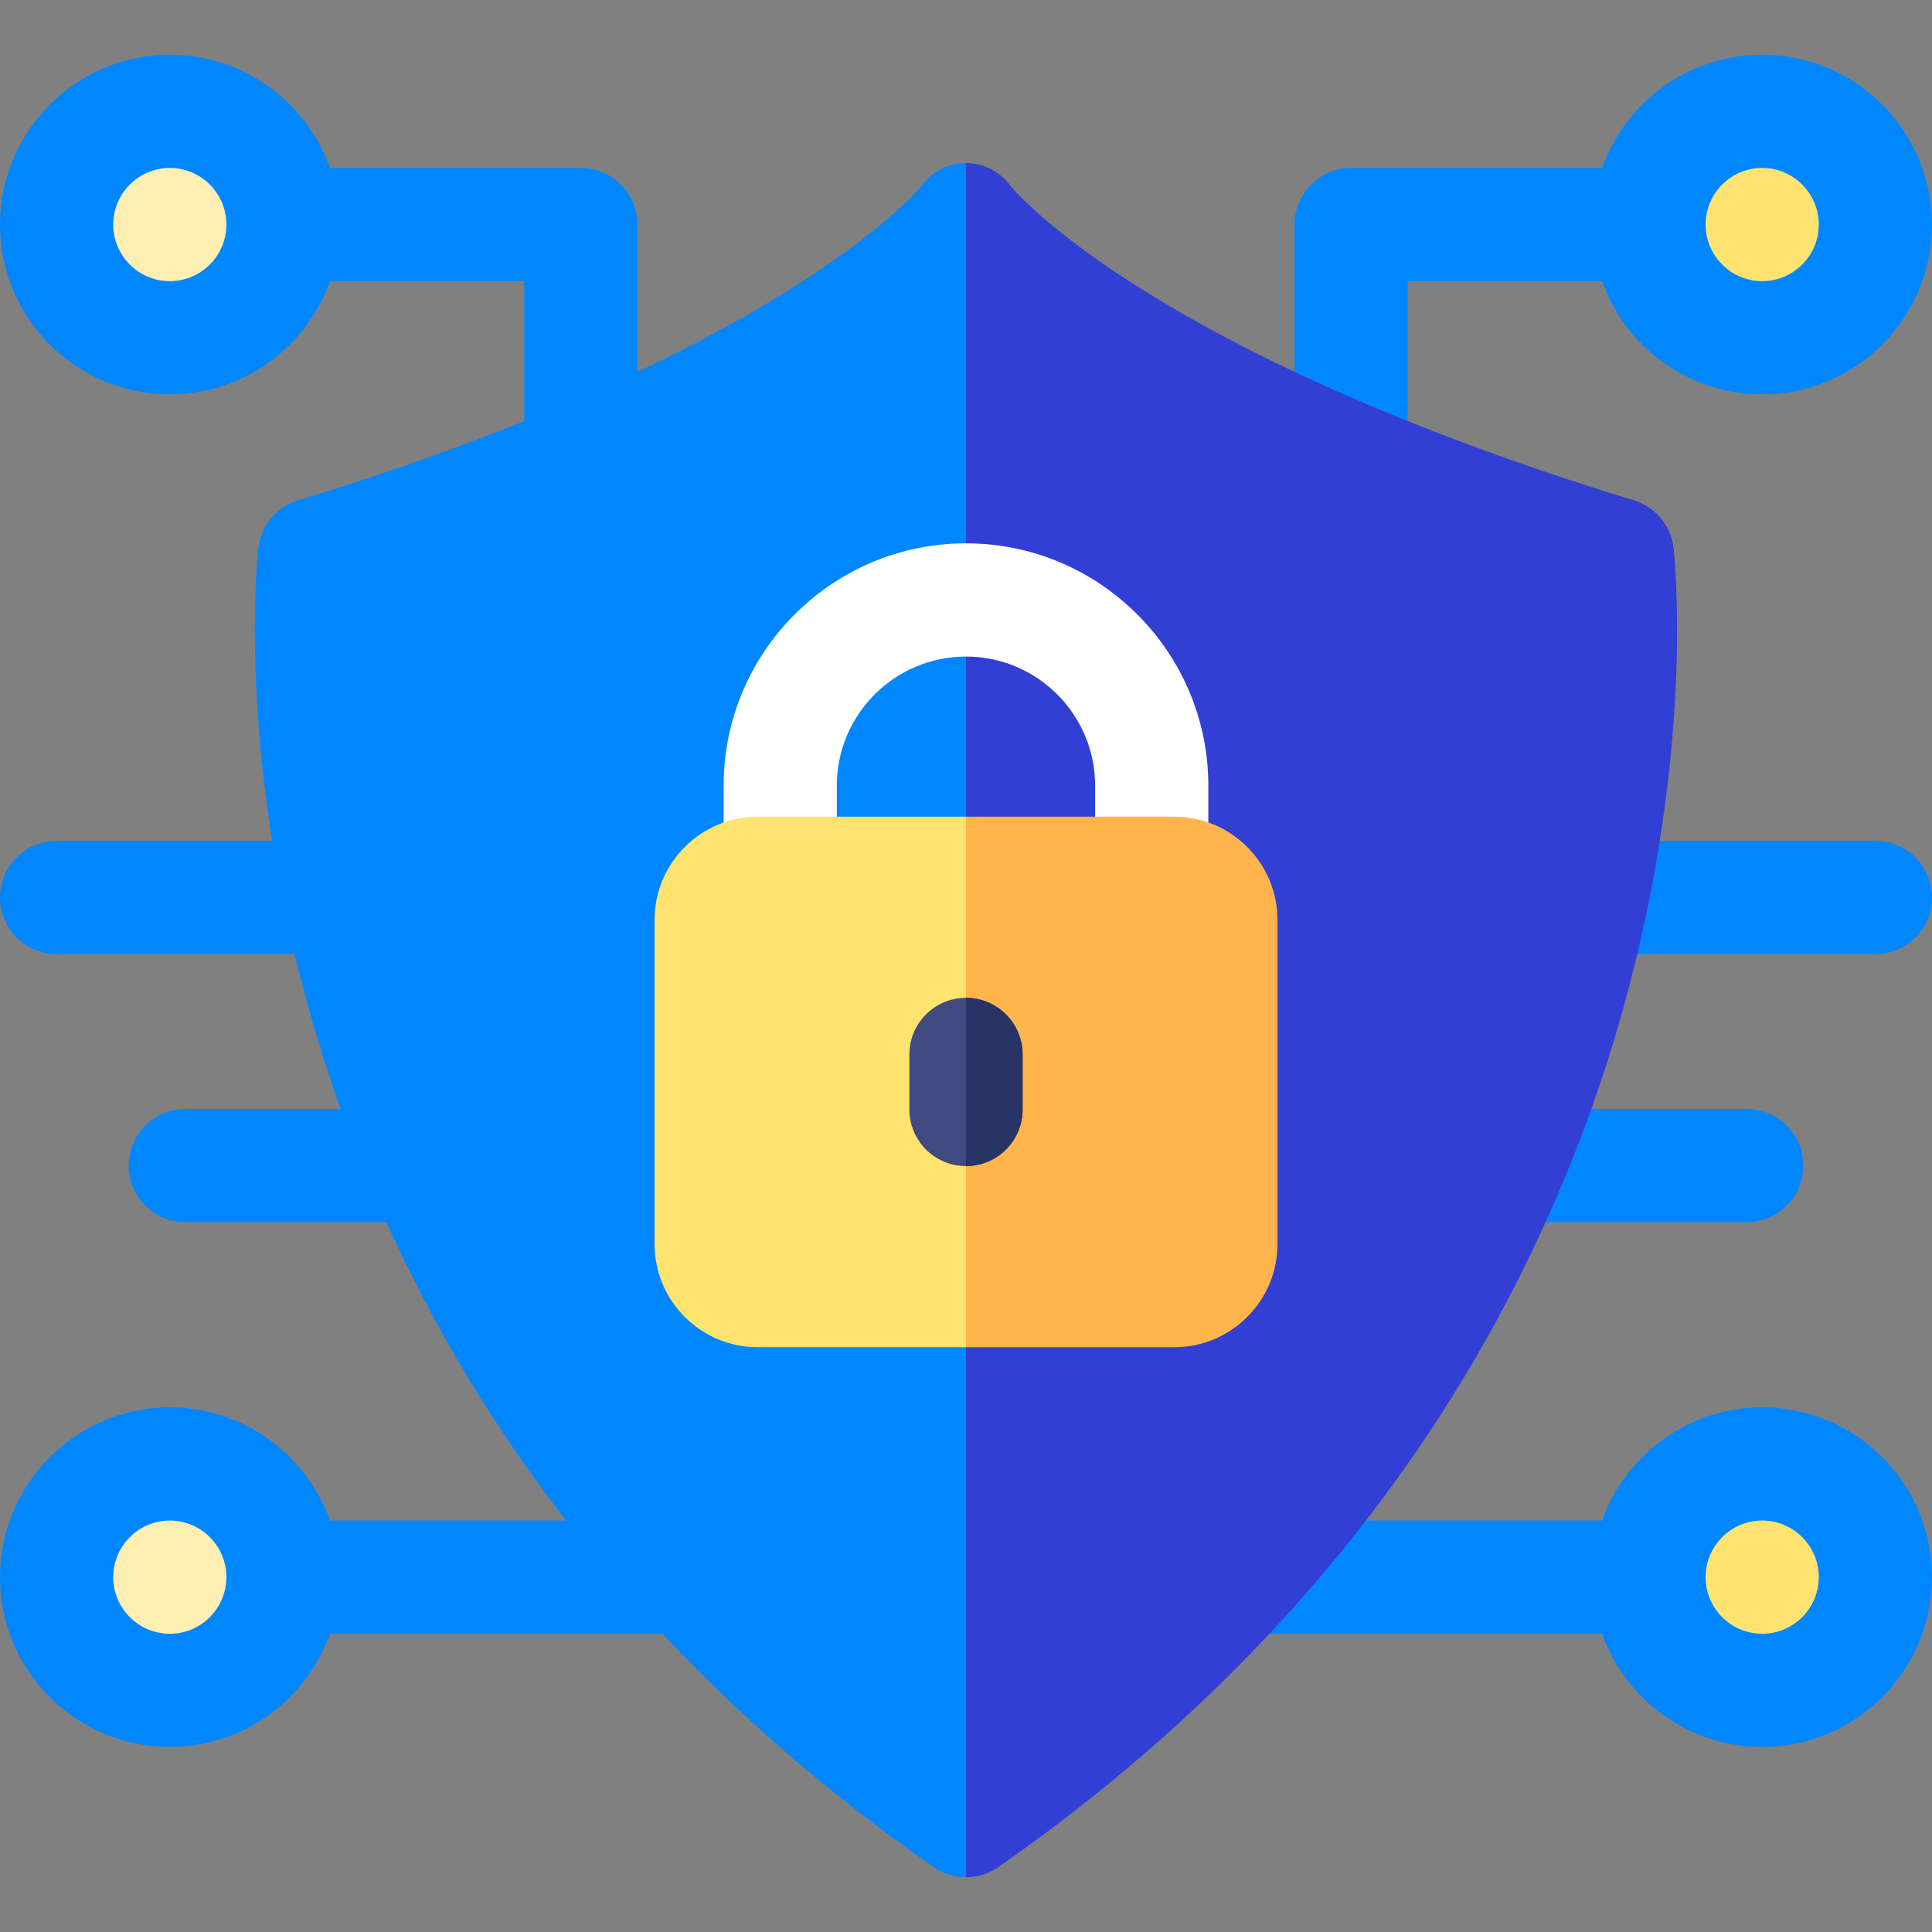
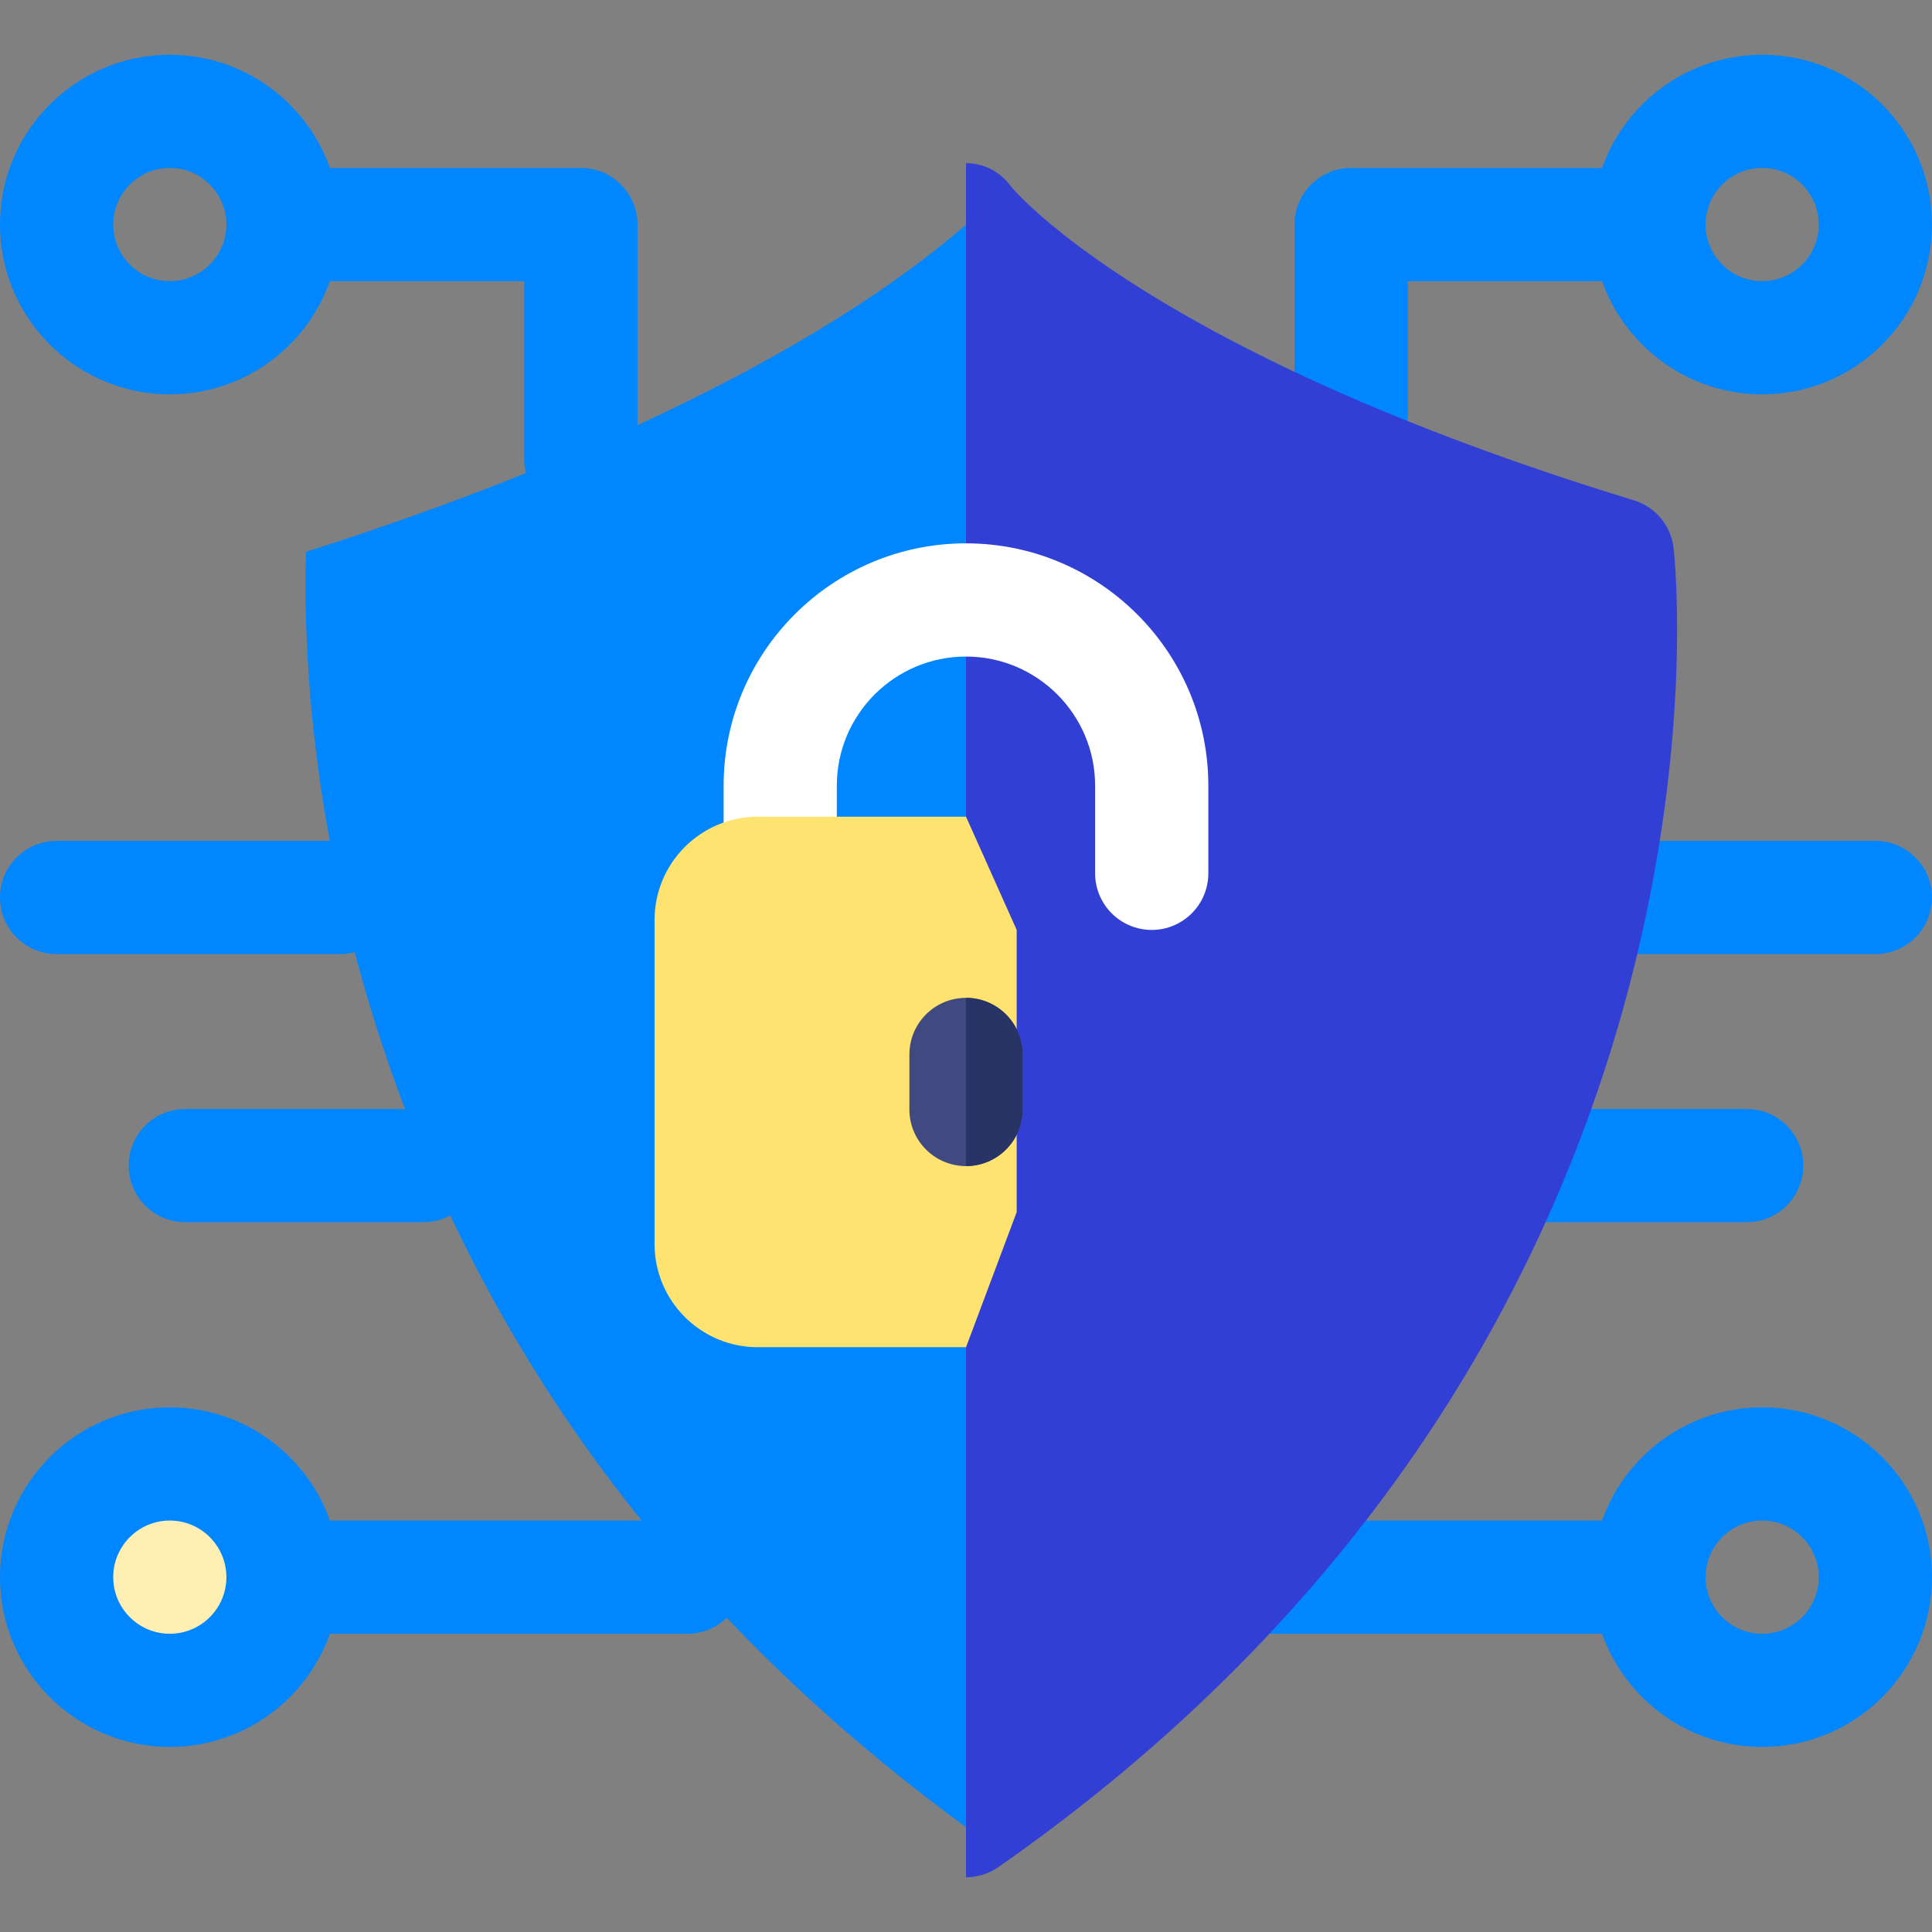
<svg xmlns="http://www.w3.org/2000/svg" width="60" height="60" viewBox="0 0 60 60" fill="none">
  <rect x="0" y="0" width="60" height="60" fill="#808080" stroke="none" />
  <path d="M38.656 50.738H51.211C52.182 50.738 52.969 49.951 52.969 48.98C52.969 48.009 52.182 47.222 51.211 47.222H38.656C37.685 47.222 36.898 48.009 36.898 48.98C36.898 49.951 37.685 50.738 38.656 50.738ZM41.961 16.017C42.932 16.017 43.719 15.23 43.719 14.26V8.731H51.211C52.182 8.731 52.969 7.944 52.969 6.974C52.969 6.003 52.182 5.216 51.211 5.216H41.961C40.99 5.216 40.203 6.003 40.203 6.974V14.26C40.203 15.23 40.99 16.017 41.961 16.017ZM49.437 29.63H58.242C59.213 29.63 60 28.843 60 27.872C60 26.902 59.213 26.115 58.242 26.115H49.437C48.466 26.115 47.679 26.902 47.679 27.872C47.679 28.843 48.466 29.63 49.437 29.63ZM46.849 37.956H54.245C55.216 37.956 56.003 37.169 56.003 36.198C56.003 35.227 55.216 34.44 54.245 34.44H46.849C45.878 34.44 45.091 35.227 45.091 36.198C45.091 37.169 45.878 37.956 46.849 37.956Z" fill="#0087FF" />
-   <path d="M54.726 10.169C56.49 10.169 57.921 8.738 57.921 6.974C57.921 5.21 56.49 3.779 54.726 3.779C52.962 3.779 51.531 5.21 51.531 6.974C51.531 8.738 52.962 10.169 54.726 10.169Z" fill="#FFE370" />
-   <path d="M54.726 52.175C56.49 52.175 57.921 50.744 57.921 48.98C57.921 47.215 56.49 45.785 54.726 45.785C52.962 45.785 51.531 47.215 51.531 48.98C51.531 50.744 52.962 52.175 54.726 52.175Z" fill="#FFE370" />
  <path d="M49.453 6.974C49.453 4.066 51.819 1.7 54.727 1.7C57.634 1.7 60 4.066 60 6.974C60 9.881 57.634 12.247 54.727 12.247C51.819 12.247 49.453 9.882 49.453 6.974ZM52.969 6.974C52.969 7.943 53.757 8.731 54.727 8.731C55.696 8.731 56.484 7.943 56.484 6.974C56.484 6.004 55.696 5.216 54.727 5.216C53.757 5.216 52.969 6.004 52.969 6.974ZM49.453 48.98C49.453 46.072 51.819 43.706 54.727 43.706C57.634 43.706 60 46.072 60 48.98C60 51.888 57.634 54.253 54.727 54.253C51.819 54.253 49.453 51.888 49.453 48.98ZM52.969 48.98C52.969 49.949 53.757 50.738 54.727 50.738C55.696 50.738 56.484 49.949 56.484 48.98C56.484 48.011 55.696 47.222 54.727 47.222C53.757 47.222 52.969 48.011 52.969 48.98Z" fill="#0087FF" />
  <path d="M21.344 50.738H8.789C7.818 50.738 7.031 49.951 7.031 48.98C7.031 48.009 7.818 47.222 8.789 47.222H21.344C22.315 47.222 23.102 48.009 23.102 48.98C23.102 49.951 22.315 50.738 21.344 50.738ZM18.039 16.017C17.068 16.017 16.281 15.23 16.281 14.26V8.731H8.789C7.818 8.731 7.031 7.944 7.031 6.974C7.031 6.003 7.818 5.216 8.789 5.216H18.039C19.01 5.216 19.797 6.003 19.797 6.974V14.26C19.797 15.23 19.01 16.017 18.039 16.017ZM10.563 29.63H1.758C0.787 29.63 0 28.843 0 27.872C0 26.902 0.787 26.115 1.758 26.115H10.563C11.534 26.115 12.321 26.902 12.321 27.872C12.321 28.843 11.534 29.63 10.563 29.63ZM13.151 37.956H5.755C4.784 37.956 3.997 37.169 3.997 36.198C3.997 35.227 4.784 34.44 5.755 34.44H13.151C14.122 34.44 14.909 35.227 14.909 36.198C14.909 37.169 14.122 37.956 13.151 37.956Z" fill="#0087FF" />
-   <path d="M5.273 10.169C7.037 10.169 8.468 8.738 8.468 6.974C8.468 5.21 7.037 3.779 5.273 3.779C3.508 3.779 2.078 5.21 2.078 6.974C2.078 8.738 3.508 10.169 5.273 10.169Z" fill="#FFEFB2" />
  <path d="M5.273 52.175C7.037 52.175 8.468 50.744 8.468 48.98C8.468 47.215 7.037 45.785 5.273 45.785C3.508 45.785 2.078 47.215 2.078 48.98C2.078 50.744 3.508 52.175 5.273 52.175Z" fill="#FFEFB2" />
  <path d="M5.273 12.247C2.366 12.247 0 9.881 0 6.974C0 4.066 2.366 1.7 5.273 1.7C8.181 1.7 10.547 4.066 10.547 6.974C10.547 9.881 8.181 12.247 5.273 12.247ZM5.273 5.216C4.304 5.216 3.516 6.004 3.516 6.974C3.516 7.943 4.304 8.731 5.273 8.731C6.243 8.731 7.031 7.943 7.031 6.974C7.031 6.004 6.243 5.216 5.273 5.216ZM5.273 54.253C2.366 54.253 0 51.888 0 48.98C0 46.072 2.366 43.706 5.273 43.706C8.181 43.706 10.547 46.072 10.547 48.98C10.547 51.888 8.181 54.253 5.273 54.253ZM5.273 47.222C4.304 47.222 3.516 48.011 3.516 48.98C3.516 49.949 4.304 50.738 5.273 50.738C6.243 50.738 7.031 49.949 7.031 48.98C7.031 48.011 6.243 47.222 5.273 47.222Z" fill="#0087FF" />
  <path d="M48.797 30.262C46.734 37.625 41.798 48.098 30 56.744C20.552 49.834 14.249 40.987 11.25 30.426C9.525 24.35 9.432 19.355 9.505 17.137C21.608 13.281 27.505 9.162 30 6.974C32.495 9.162 38.392 13.282 50.497 17.137C50.572 19.326 50.487 24.227 48.797 30.262Z" fill="#0087FF" />
  <path d="M48.797 30.262C46.734 37.625 41.798 48.098 30 56.744V6.974C32.495 9.162 38.392 13.282 50.497 17.137C50.572 19.326 50.487 24.227 48.797 30.262Z" fill="#323FD4" />
-   <path d="M31.085 55.694L29.998 54.382C21.448 48.128 15.742 40.12 13.028 30.563C11.467 25.063 11.384 20.542 11.45 18.536C22.403 15.045 27.74 11.317 29.998 9.337L31.085 8.256V6.707L29.998 5.067C29.436 5.067 28.93 5.337 28.6 5.792C28.416 6.014 24.168 10.976 9.256 15.538C8.588 15.742 8.104 16.323 8.024 17.018C7.995 17.27 7.34 23.289 9.6 31.362C10.921 36.082 12.985 40.562 15.713 44.633C19.12 49.722 23.587 54.214 28.993 57.983C29.295 58.194 29.646 58.3 29.998 58.3L31.085 56.886V55.694Z" fill="#0087FF" />
  <path d="M31.013 18.317L29.998 16.874C25.849 16.874 22.473 20.25 22.473 24.4V27.122C22.473 28.092 23.26 28.88 24.23 28.88C25.202 28.88 25.988 28.092 25.988 27.122V24.4C25.988 22.189 27.787 20.39 29.998 20.39L31.013 19.266V18.317Z" fill="white" />
  <path d="M50.398 31.362C49.077 36.082 47.013 40.562 44.285 44.633C40.879 49.722 36.411 54.214 31.006 57.983C30.703 58.194 30.352 58.3 30 58.3V54.382C40.678 46.556 45.145 37.078 47.012 30.414C48.541 24.952 48.619 20.516 48.551 18.536C37.595 15.046 32.258 11.317 30 9.337V5.067C30.562 5.067 31.068 5.337 31.398 5.792C31.582 6.014 35.83 10.976 50.742 15.538C51.41 15.742 51.894 16.323 51.974 17.018C52.003 17.27 52.658 23.289 50.398 31.362Z" fill="#323FD4" />
  <path d="M37.526 24.4V27.122C37.526 28.092 36.738 28.88 35.768 28.88C34.797 28.88 34.01 28.092 34.01 27.122V24.4C34.01 22.189 32.211 20.39 30 20.39V16.874C34.15 16.874 37.526 20.25 37.526 24.4Z" fill="white" />
  <path d="M31.574 28.879L30.001 25.364H23.532C21.765 25.364 20.328 26.801 20.328 28.568V38.635C20.328 40.402 21.765 41.839 23.532 41.839H30.001L31.574 37.643V28.879Z" fill="#FFE370" />
-   <path d="M39.673 28.568V38.635C39.673 40.402 38.236 41.839 36.469 41.839H30V25.364H36.469C38.236 25.364 39.673 26.801 39.673 28.568Z" fill="#FFB54C" />
  <path d="M31.758 32.747V34.456C31.758 35.427 30.97 36.214 30 36.214C29.03 36.214 28.242 35.427 28.242 34.456V32.747C28.242 31.776 29.03 30.989 30 30.989C30.97 30.989 31.758 31.776 31.758 32.747Z" fill="#404A80" />
  <path d="M31.758 32.747V34.456C31.758 35.427 30.97 36.214 30 36.214V30.989C30.97 30.989 31.758 31.776 31.758 32.747Z" fill="#283366" />
</svg>